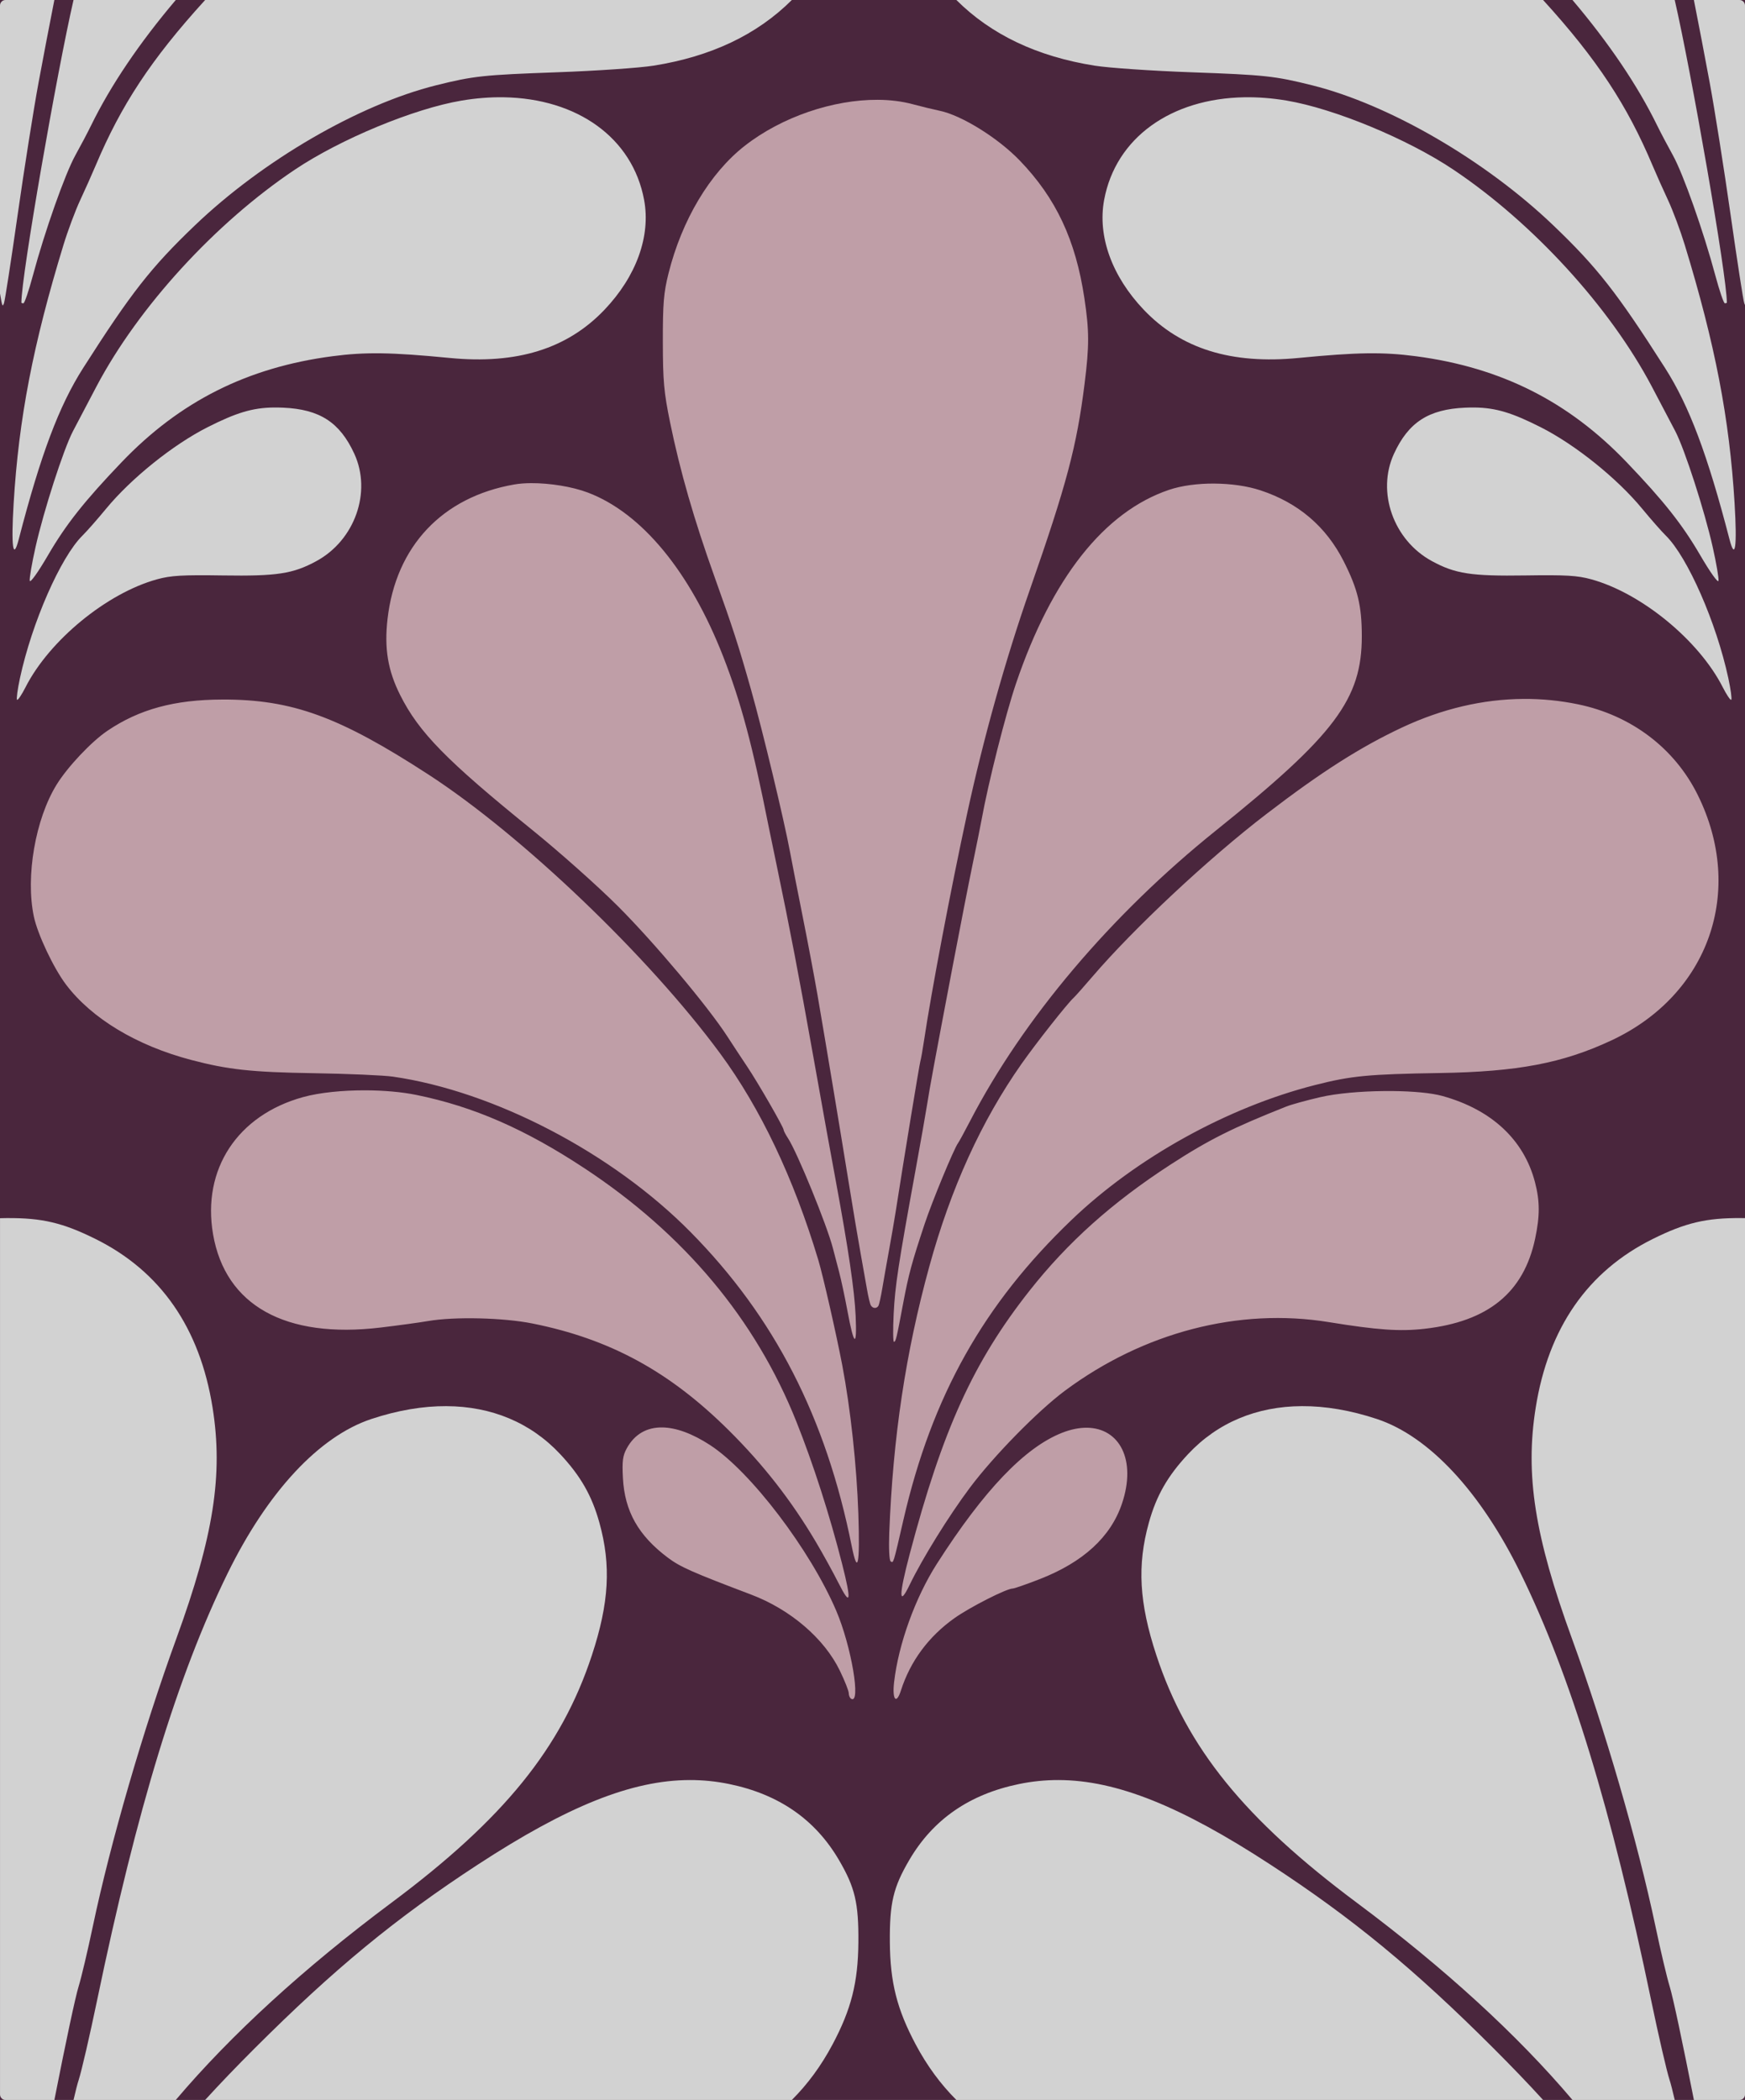
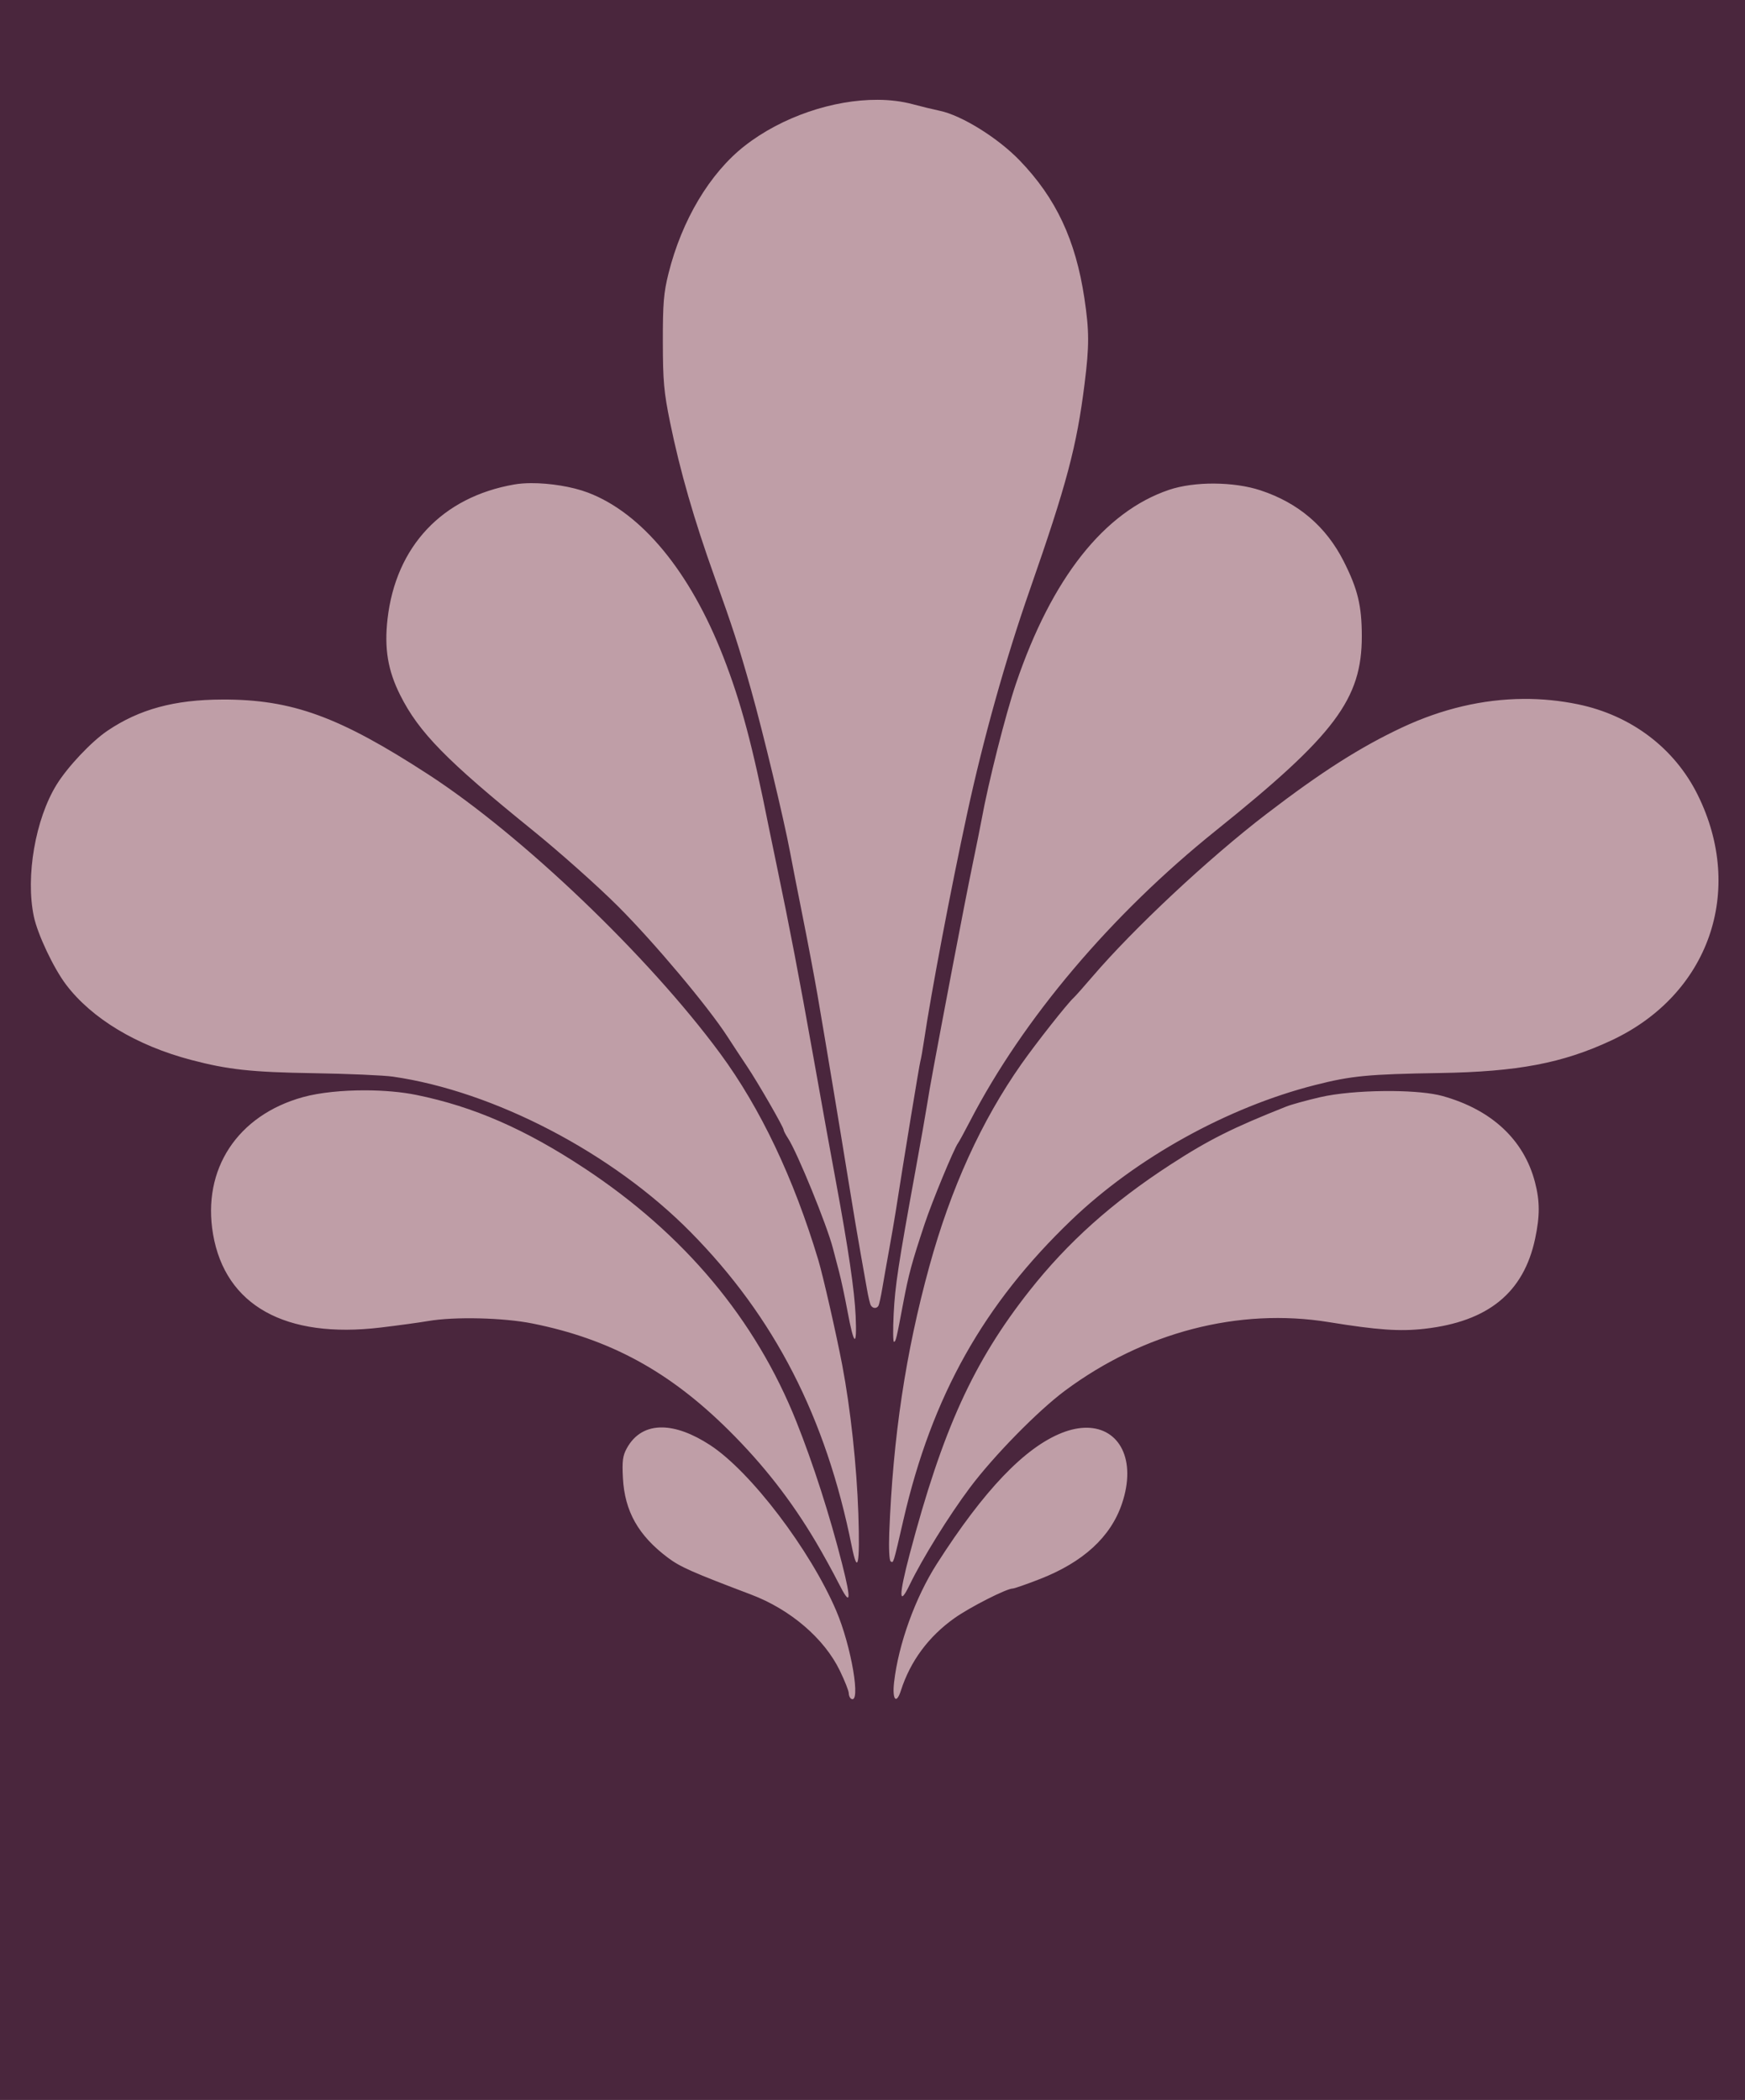
<svg xmlns="http://www.w3.org/2000/svg" version="1.1" viewBox="0 0 630 758">
  <path d="m0 0h630v758h-630z" color="#000000" color-rendering="auto" fill="#4a263d" image-rendering="auto" shape-rendering="auto" solid-color="#000000" style="isolation:auto;mix-blend-mode:normal" />
-   <path d="m1.969 5.8999e-5c-1.091 0-1.969 0.896-1.969 2.01v103.92c0.864 5.376 0.986 4.62 1.432 3.547 0.321-0.773 2.54-15.117 4.929-31.875 2.389-16.758 5.792-38.273 7.562-47.813 1.889-10.181 3.842-20.344 5.701-29.789zm24.574 0c-5.906 25.59-18.822 99.385-18.822 109.24 0 0.132 0.329 0.24 0.733 0.24 0.403 0 1.949-4.535 3.434-10.078 4.243-15.836 11.612-36.688 15.323-43.359 1.865-3.352 4.423-8.203 5.685-10.781 7.119-14.54 17.423-29.746 30.56-45.258zm47.521 0c-19.632 21.537-30.412 38.141-39.466 59.602-1.371 3.249-3.913 8.944-5.65 12.656-1.736 3.712-4.447 10.969-6.024 16.125-10.986 35.93-16.146 62.673-17.995 93.268-0.952 15.747-0.218 20.952 1.837 13.023 7.935-30.605 14.539-48.162 23.249-61.82 17.344-27.195 24.538-36.375 40.369-51.516 24.544-23.473 59.177-43.583 87.042-50.543 13.489-3.369 17.066-3.755 43.696-4.707 14.055-0.503 29.711-1.574 34.792-2.379 20.766-3.29 37.384-11.167 49.97-23.709zm271.22 0c12.586 12.542 29.204 20.419 49.97 23.709 5.08 0.805 20.737 1.876 34.792 2.379 26.63 0.952 30.207 1.338 43.696 4.707 27.865 6.96 62.498 27.07 87.042 50.543 15.832 15.14 23.025 24.321 40.369 51.516 8.711 13.658 15.315 31.216 23.249 61.82 2.055 7.928 2.789 2.723 1.837-13.023-1.849-30.595-7.01-57.337-17.995-93.268-1.577-5.156-4.287-12.413-6.024-16.125-1.736-3.712-4.279-9.407-5.65-12.656-9.054-21.461-19.834-38.064-39.466-59.602zm222.43 0c13.137 15.512 23.441 30.717 30.56 45.258 1.262 2.578 3.82 7.43 5.685 10.781 3.712 6.671 11.081 27.523 15.323 43.359 1.485 5.543 3.031 10.078 3.434 10.078 0.403 0 0.733-0.108 0.733-0.24 0-9.851-12.916-83.646-18.822-109.24zm43.833 0c1.859 9.445 3.812 19.608 5.701 29.789 1.77 9.539 5.173 31.055 7.562 47.813 2.389 16.758 4.607 31.102 4.929 31.875 0.1 0.241 0.183 0.473 0.261 0.633v-108.1c0-1.113-0.878-2.01-1.969-2.01zm-429.65 35.115c-4.891-0.081-9.998 0.307-15.263 1.195-17.204 2.903-43.675 13.866-60.18 24.926-28.717 19.241-56.474 49.568-71.617 78.246-3.277 6.207-7.107 13.49-8.51 16.186-3.405 6.541-10.529 28.601-13.496 41.789-1.316 5.851-2.256 11.335-2.088 12.188 0.174 0.887 3.012-3.091 6.633-9.303 6.453-11.068 13.156-19.532 26.546-33.521 21.004-21.944 45.372-34.193 76.06-38.232 11.945-1.572 21.228-1.436 42.407 0.623 24.227 2.356 42.427-3.311 55.839-17.389 11.508-12.079 16.739-26.552 14.322-39.629-4.166-22.541-24.244-36.638-50.654-37.078zm267.38 0c-26.41 0.44-46.488 14.537-50.654 37.078-2.417 13.077 2.814 27.55 14.322 39.629 13.413 14.078 31.612 19.745 55.839 17.389 21.178-2.059 30.462-2.195 42.406-0.623 30.688 4.04 55.056 16.288 76.06 38.232 13.391 13.99 20.093 22.454 26.546 33.521 3.622 6.211 6.459 10.19 6.633 9.303 0.168-0.852-0.772-6.337-2.088-12.188-2.966-13.188-10.09-35.248-13.495-41.789-1.403-2.696-5.233-9.979-8.51-16.186-15.143-28.678-42.9-59.005-71.617-78.246-16.506-11.059-42.977-22.022-60.18-24.926-5.264-0.888-10.372-1.277-15.263-1.195zm-350.49 111.98c-7.719 0.097-13.587 1.929-23.829 7.104-12.479 6.305-27.612 18.46-36.672 29.453-3.103 3.765-6.942 8.128-8.531 9.695-7.872 7.763-18.226 31.376-22.544 51.416-0.867 4.024-1.346 7.545-1.064 7.826 0.282 0.281 1.658-1.746 3.058-4.504 8.591-16.93 29.375-33.989 47.478-38.973 5.011-1.379 9.101-1.621 23.77-1.4 19.557 0.294 25.317-0.588 33.758-5.168 13.914-7.55 20.063-24.964 13.693-38.779-5.229-11.341-12.484-16.033-25.677-16.609-1.196-0.052-2.337-0.074-3.44-0.06zm433.61 0c-1.103-0.014-2.244 8e-3 -3.44 0.06-13.193 0.576-20.448 5.269-25.677 16.609-6.369 13.816-0.221 31.229 13.693 38.779 8.441 4.58 14.201 5.462 33.757 5.168 14.669-0.22 18.76 0.021 23.771 1.4 18.103 4.983 38.887 22.043 47.478 38.973 1.4 2.758 2.776 4.785 3.058 4.504 0.282-0.281-0.197-3.802-1.064-7.826-4.318-20.04-14.672-43.653-22.544-51.416-1.589-1.567-5.428-5.93-8.531-9.695-9.06-10.993-24.194-23.148-36.672-29.453-10.242-5.175-16.11-7.006-23.829-7.104zm-529.84 292.58c-0.867 5e-3 -1.714 0.023-2.549 0.049v316.27c0 1.113 0.878 2.01 1.969 2.01h17.655c4.017-20.41 7.553-37.123 8.755-40.992 0.961-3.094 3.258-12.797 5.103-21.562 6.424-30.521 18.213-71.142 30.214-104.09 13.43-36.876 16.904-59.047 13.043-83.26-4.59-28.784-18.754-49.199-42.218-60.854-11.816-5.869-19.323-7.646-31.971-7.566zm626.07 0c-12.648-0.08-20.154 1.698-31.971 7.566-23.464 11.654-37.628 32.07-42.218 60.854-3.861 24.213-0.387 46.384 13.043 83.26 12.001 32.95 23.79 73.57 30.214 104.09 1.845 8.766 4.142 18.469 5.103 21.562 1.202 3.869 4.738 20.582 8.755 40.992h16.483c1.091 0 1.969-0.896 1.969-2.01v-316.29c-0.458-9e-3 -0.91-0.021-1.377-0.023zm-467.44 67.889c-8.521-0.043-17.632 1.495-27.142 4.65-18.809 6.24-37.44 26.252-51.888 55.732-17.98 36.685-32.727 84.937-47.131 154.22-2.627 12.633-5.603 25.5-6.614 28.594-0.48 1.468-1.128 4.041-1.867 7.242h36.913c19.847-23.435 46.176-47.572 77.866-71.191 40.55-30.222 61.357-55.904 72.362-89.316 6.224-18.897 6.993-32.471 2.715-47.861-2.716-9.771-6.785-16.881-14.187-24.783-10.641-11.36-24.76-17.204-41.027-17.285zm308.8 0c-16.267 0.081-30.386 5.925-41.027 17.285-7.402 7.902-11.471 15.013-14.187 24.783-4.278 15.391-3.509 28.965 2.715 47.861 11.005 33.413 31.811 59.094 72.362 89.316 31.69 23.619 58.019 47.756 77.866 71.191h36.913c-0.739-3.202-1.387-5.774-1.867-7.242-1.011-3.094-3.987-15.961-6.614-28.594-14.405-69.281-29.152-117.53-47.132-154.22-14.448-29.48-33.079-49.492-51.888-55.732-9.509-3.155-18.621-4.693-27.142-4.65zm-220.97 134.96c-21.015 0.046-44.295 9.505-76.483 30.506-29.608 19.317-51.928 37.694-80.672 66.418-6.679 6.674-12.541 12.782-17.803 18.555h211.82c5.721-5.701 10.609-12.365 14.675-20.002 6.785-12.742 9.234-22.412 9.348-36.928 0.111-14.174-1.218-19.786-7.033-29.713-8.566-14.623-21.691-23.704-39.583-27.389-4.69-0.966-9.42-1.458-14.269-1.447zm133.13 0c-4.849-0.011-9.579 0.481-14.269 1.447-17.893 3.685-31.018 12.766-39.583 27.389-5.815 9.927-7.144 15.539-7.033 29.713 0.114 14.515 2.563 24.185 9.348 36.928 4.066 7.637 8.954 14.301 14.675 20.002h211.82c-5.262-5.773-11.124-11.88-17.803-18.555-28.744-28.724-51.064-47.101-80.672-66.418-32.188-21-55.468-30.46-76.483-30.506z" fill="#d2d2d2" />
  <path d="m316.82 36.027c-15.974-0.073-34.549 6.114-47.986 16.639-12.57 9.846-22.671 26.77-27.491 46.064-1.736 6.949-2.057 10.857-2.037 24.664 0.02 14.151 0.379 18.146 2.611 29.062 3.578 17.496 8.678 35.214 16.056 55.781 6.622 18.461 8.717 24.936 13.194 40.781 4.226 14.956 11.918 46.978 14.075 58.594 0.67 3.609 2.739 14.156 4.596 23.438 1.857 9.281 4.246 21.938 5.309 28.125 2.995 17.432 8.062 47.869 11.235 67.5 1.584 9.797 3.532 21.398 4.331 25.781 0.799 4.383 1.832 10.19 2.294 12.904 0.462 2.715 1.097 5.351 1.412 5.859 0.697 1.125 2.059 1.201 2.709 0.152 0.263-0.424 0.897-3.272 1.411-6.328 0.513-3.056 1.627-9.354 2.474-13.994 0.847-4.641 1.901-10.758 2.343-13.594 2.973-19.096 8.571-53.208 8.923-54.375 0.234-0.773 0.834-4.148 1.334-7.5 2.636-17.674 9.605-54.369 15.539-81.826 5.868-27.152 13.867-55.704 22.646-80.842 13.334-38.177 16.937-51.74 19.784-74.484 1.704-13.607 1.69-18.968-0.076-30.744-3.159-21.066-10.247-36.158-23.371-49.768-7.838-8.129-20.91-16.258-28.807-17.914-2.327-0.488-6.77-1.568-9.873-2.4-3.895-1.044-8.163-1.556-12.636-1.576zm-125.01 138.37c-2.232 8e-3 -4.315 0.161-6.11 0.473-26.023 4.518-42.797 22.317-45.792 48.588-1.208 10.598 0.113 18.555 4.555 27.41 6.77 13.498 16.707 23.642 47.782 48.781 9.787 7.917 23.725 20.331 30.976 27.586 13.079 13.088 32.433 36.138 39.413 46.941 1.999 3.094 5.192 7.945 7.097 10.781 3.892 5.795 13.182 21.917 13.182 22.877 0 0.344 0.71 1.705 1.577 3.023 3.328 5.064 14.066 31.363 16.22 39.725 0.465 1.805 1.46 5.602 2.21 8.438 0.75 2.836 2.105 9.164 3.013 14.062 2.393 12.91 3.502 13.608 2.98 1.875-0.408-9.157-2.625-24.194-7.262-49.219-2.3-12.413-3.587-19.529-7.965-44.062-5.324-29.832-8.506-46.441-13.196-68.906-1.345-6.445-2.655-12.773-2.911-14.062-5.9-29.693-10.043-45.21-16.471-61.695-11.96-30.672-29.432-51.851-48.846-59.205-5.706-2.162-13.755-3.435-20.452-3.41zm246.58 0.152c-5.904-0.033-11.743 0.717-16.307 2.258-23.413 7.906-42.346 31.848-55.256 69.869-3.765 11.09-10.006 35.763-12.449 49.219-0.421 2.32-1.864 9.492-3.205 15.938-1.341 6.445-4.562 22.898-7.158 36.562-6.824 35.917-8.293 43.858-9.278 50.156-0.483 3.094-2.379 13.852-4.214 23.906-6.229 34.142-7.381 41.706-7.881 51.797-0.275 5.543-0.236 10.078 0.086 10.078 0.682 0 0.906-0.934 3.375-14.062 1.935-10.285 3.11-14.611 7.761-28.594 2.685-8.069 10.556-27.095 12.024-29.062 0.385-0.516 2.341-4.102 4.347-7.969 19.167-36.959 50.945-74.506 88.745-104.85 42.985-34.51 52.704-47.459 52.676-70.195-0.013-10.98-1.469-16.979-6.551-27.016-6.346-12.531-16.371-21.076-30.02-25.586-4.824-1.594-10.793-2.412-16.697-2.445zm111.59 77.732c-14.593 0.101-29.365 3.556-43.737 10.289-15.123 7.085-29.262 16.102-49.11 31.316-20.799 15.943-47.748 41.14-62.809 58.727-3.091 3.609-6.089 6.984-6.662 7.5-2.243 2.018-13.547 16.345-18.861 23.906-14.487 20.611-25.498 44.792-33.277 73.08-8.548 31.081-13.148 61.698-14.479 96.361-0.206 5.351 0.017 9.836 0.505 10.137 1.054 0.649 0.879 1.225 4.629-15.047 10.28-44.601 28.916-77.811 60.764-108.28 23.4-22.388 56.31-40.605 87.822-48.611 13.166-3.345 19.111-3.916 45.114-4.34 28.045-0.457 44.282-3.545 61.877-11.766 35.194-16.443 48.368-53.895 31.172-88.627-8.356-16.878-24.008-28.72-43.212-32.695-6.506-1.347-13.102-1.995-19.735-1.949zm-469.7 0.225c-17.274 0.035-30.006 3.497-41.523 11.295-5.791 3.921-14.367 13.017-18.328 19.438-7.657 12.411-11.238 33.113-8.222 47.531 1.35 6.453 7.144 18.714 11.652 24.656 9.293 12.249 25.477 21.988 45.137 27.164 13.353 3.516 21.778 4.43 44.195 4.791 12.412 0.2 25.318 0.76 28.68 1.246 36.582 5.285 79.238 27.542 107.37 56.02 30.383 30.76 48.946 66.918 58.274 113.51 2.153 10.754 2.99 6.624 2.376-11.719-0.578-17.26-2.815-37.909-5.814-53.672-2.099-11.033-6.948-32.323-8.647-37.969-8.9-29.576-20.894-54.81-35.425-74.531-25.839-35.068-71.544-78.754-105.37-100.72-32.235-20.929-49.187-27.096-74.348-27.045zm51.77 141.06c-8.322-0.033-16.654 0.796-22.621 2.439-23.718 6.533-36.549 26.086-32.504 49.531 4.434 25.698 26.108 37.761 60.474 33.656 6.338-0.757 14.062-1.814 17.165-2.348 9.514-1.637 27.129-1.225 37.648 0.881 27.994 5.606 49.438 17.269 70.894 38.557 12.447 12.349 22.508 25.229 31.368 40.156 2.574 4.337 6.294 11.087 8.267 15 4.369 8.667 4.742 6.648 1.283-6.947-4.491-17.653-10.426-36.11-16.518-51.369-14.73-36.897-40.41-67.609-76.391-91.357-21.524-14.207-40.137-22.332-60.782-26.537-5.344-1.089-11.811-1.636-18.283-1.662zm367.65 0.262c-8.39 0.082-17.117 0.828-23.071 2.209-4.913 1.139-10.414 2.658-12.224 3.375-19.314 7.65-28.056 12.033-41.844 20.98-21.034 13.649-37.074 28.003-50.918 45.564-20.24 25.674-31.334 50.07-43.229 95.059-3.969 15-3.968 19.266 0 11.039 4.556-9.448 14.154-24.921 21.749-35.061 8.609-11.494 24.54-27.74 34.341-35.021 28.386-21.088 62.758-30.018 95.225-24.74 17.576 2.857 25.626 3.419 34.543 2.412 22.989-2.596 35.813-13.034 39.954-32.518 1.749-8.232 1.735-13.574-0.053-20.416-4.002-15.32-15.674-26.181-33.424-31.104-4.031-1.118-10.699-1.705-17.923-1.779-1.032-0.011-2.075-0.01-3.123 0zm-260.52 121.42c-5.614-0.101-10.074 2.414-12.884 7.525-1.478 2.689-1.732 4.635-1.401 10.781 0.645 11.966 5.561 20.684 16.162 28.664 4.485 3.376 8.771 5.278 30.106 13.359 14.201 5.379 26.412 15.841 32.036 27.449 1.775 3.663 3.226 7.331 3.226 8.148 0 0.818 0.379 1.719 0.842 2.004 3.694 2.276 0.119-18.934-5.348-31.732-9.401-22.009-30.935-50.299-45.529-59.811-6.405-4.175-12.256-6.3-17.21-6.389zm153.23 0.105c-2.714-0.026-5.724 0.552-8.957 1.822-13.474 5.295-28.247 20.752-45.225 47.316-7.793 12.192-13.879 29.051-15.439 42.768-0.718 6.317 0.812 8.137 2.474 2.943 3.378-10.554 9.954-19.453 19.275-26.084 5.579-3.969 18.856-10.721 21.081-10.721 0.562 0 4.928-1.519 9.701-3.375 15.748-6.124 25.71-15.263 29.755-27.299 5.306-15.784-0.904-27.257-12.665-27.371z" fill="#bf9ea7" fill-rule="evenodd" />
</svg>